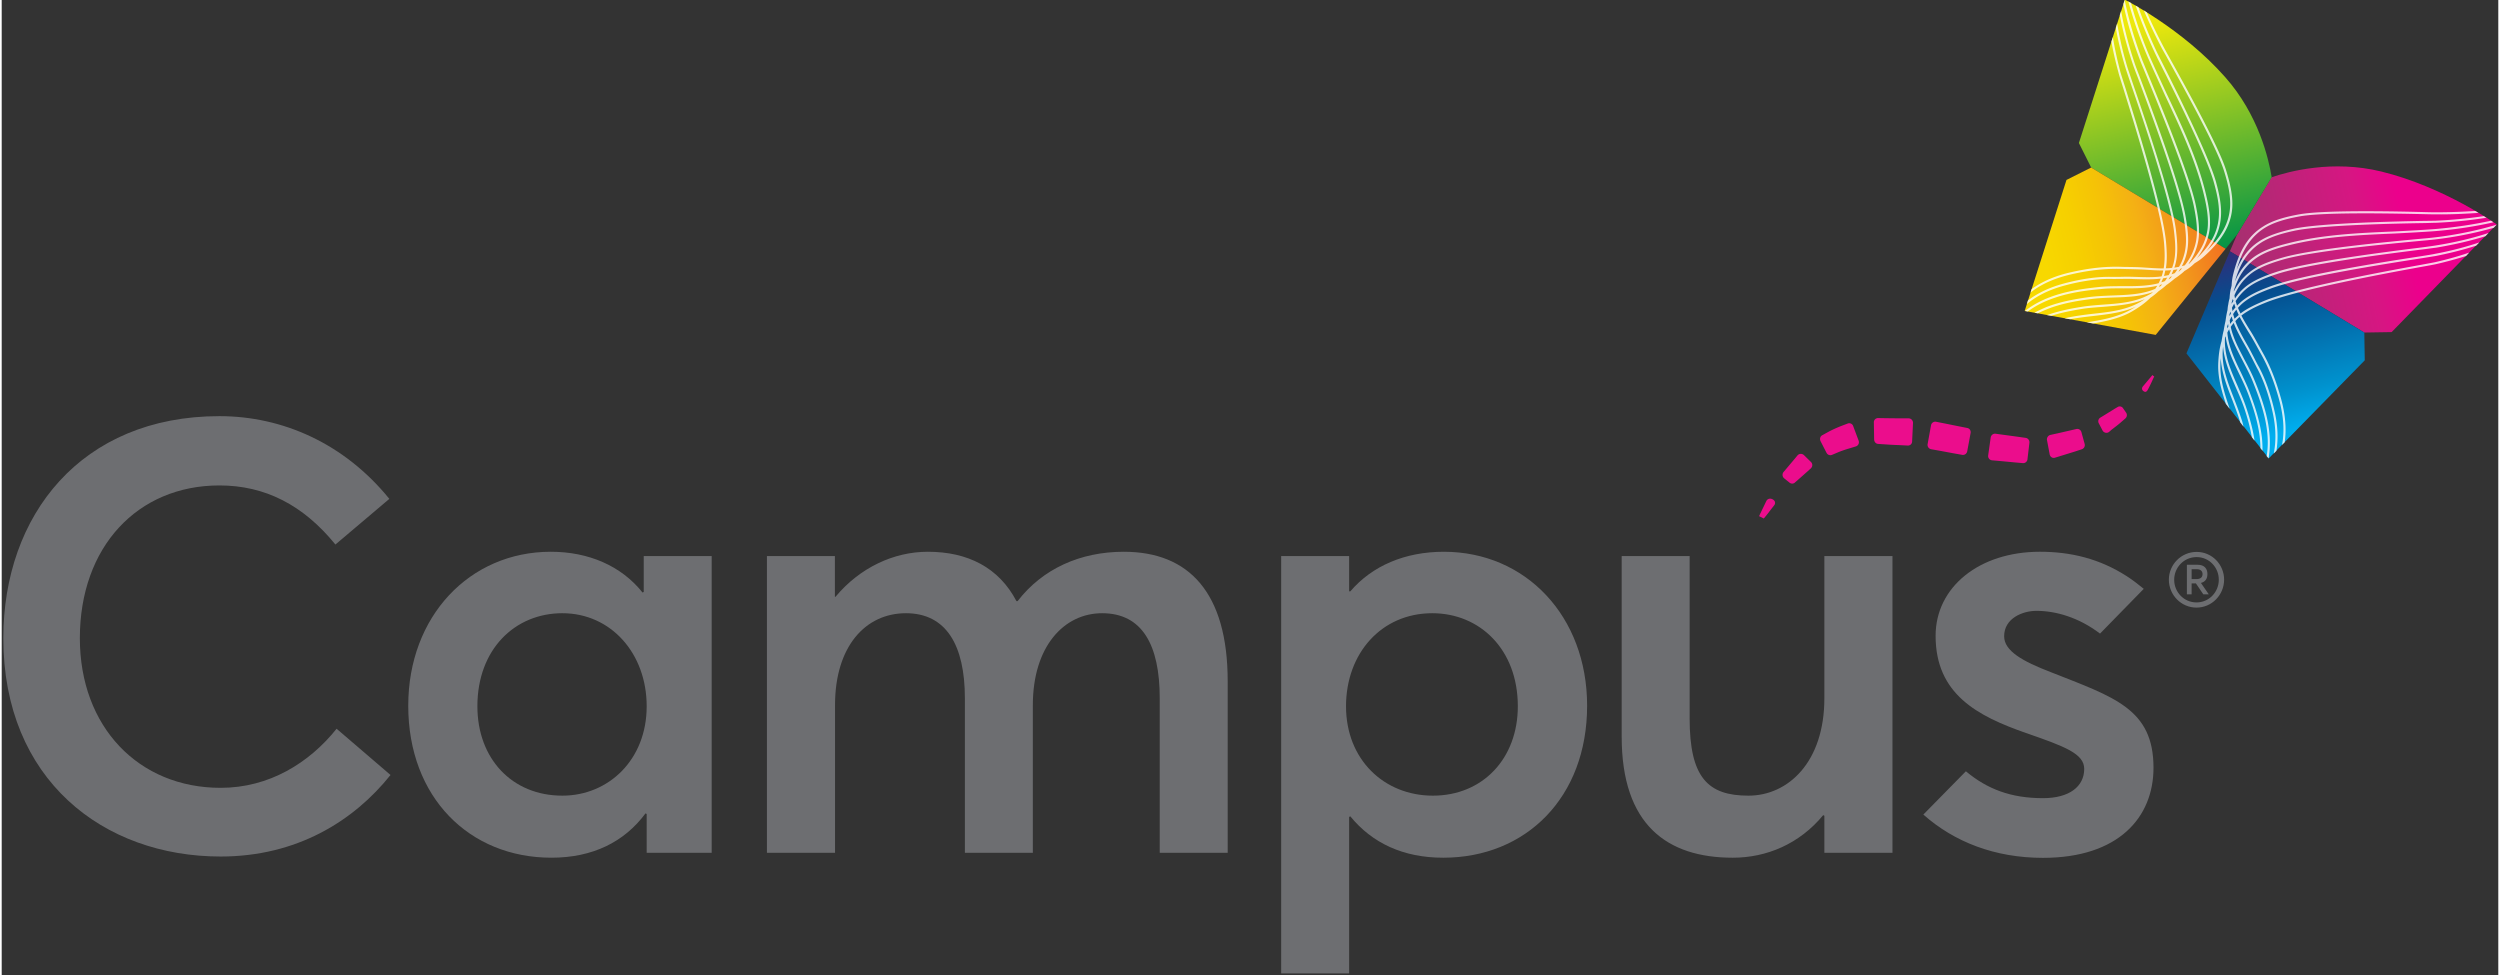
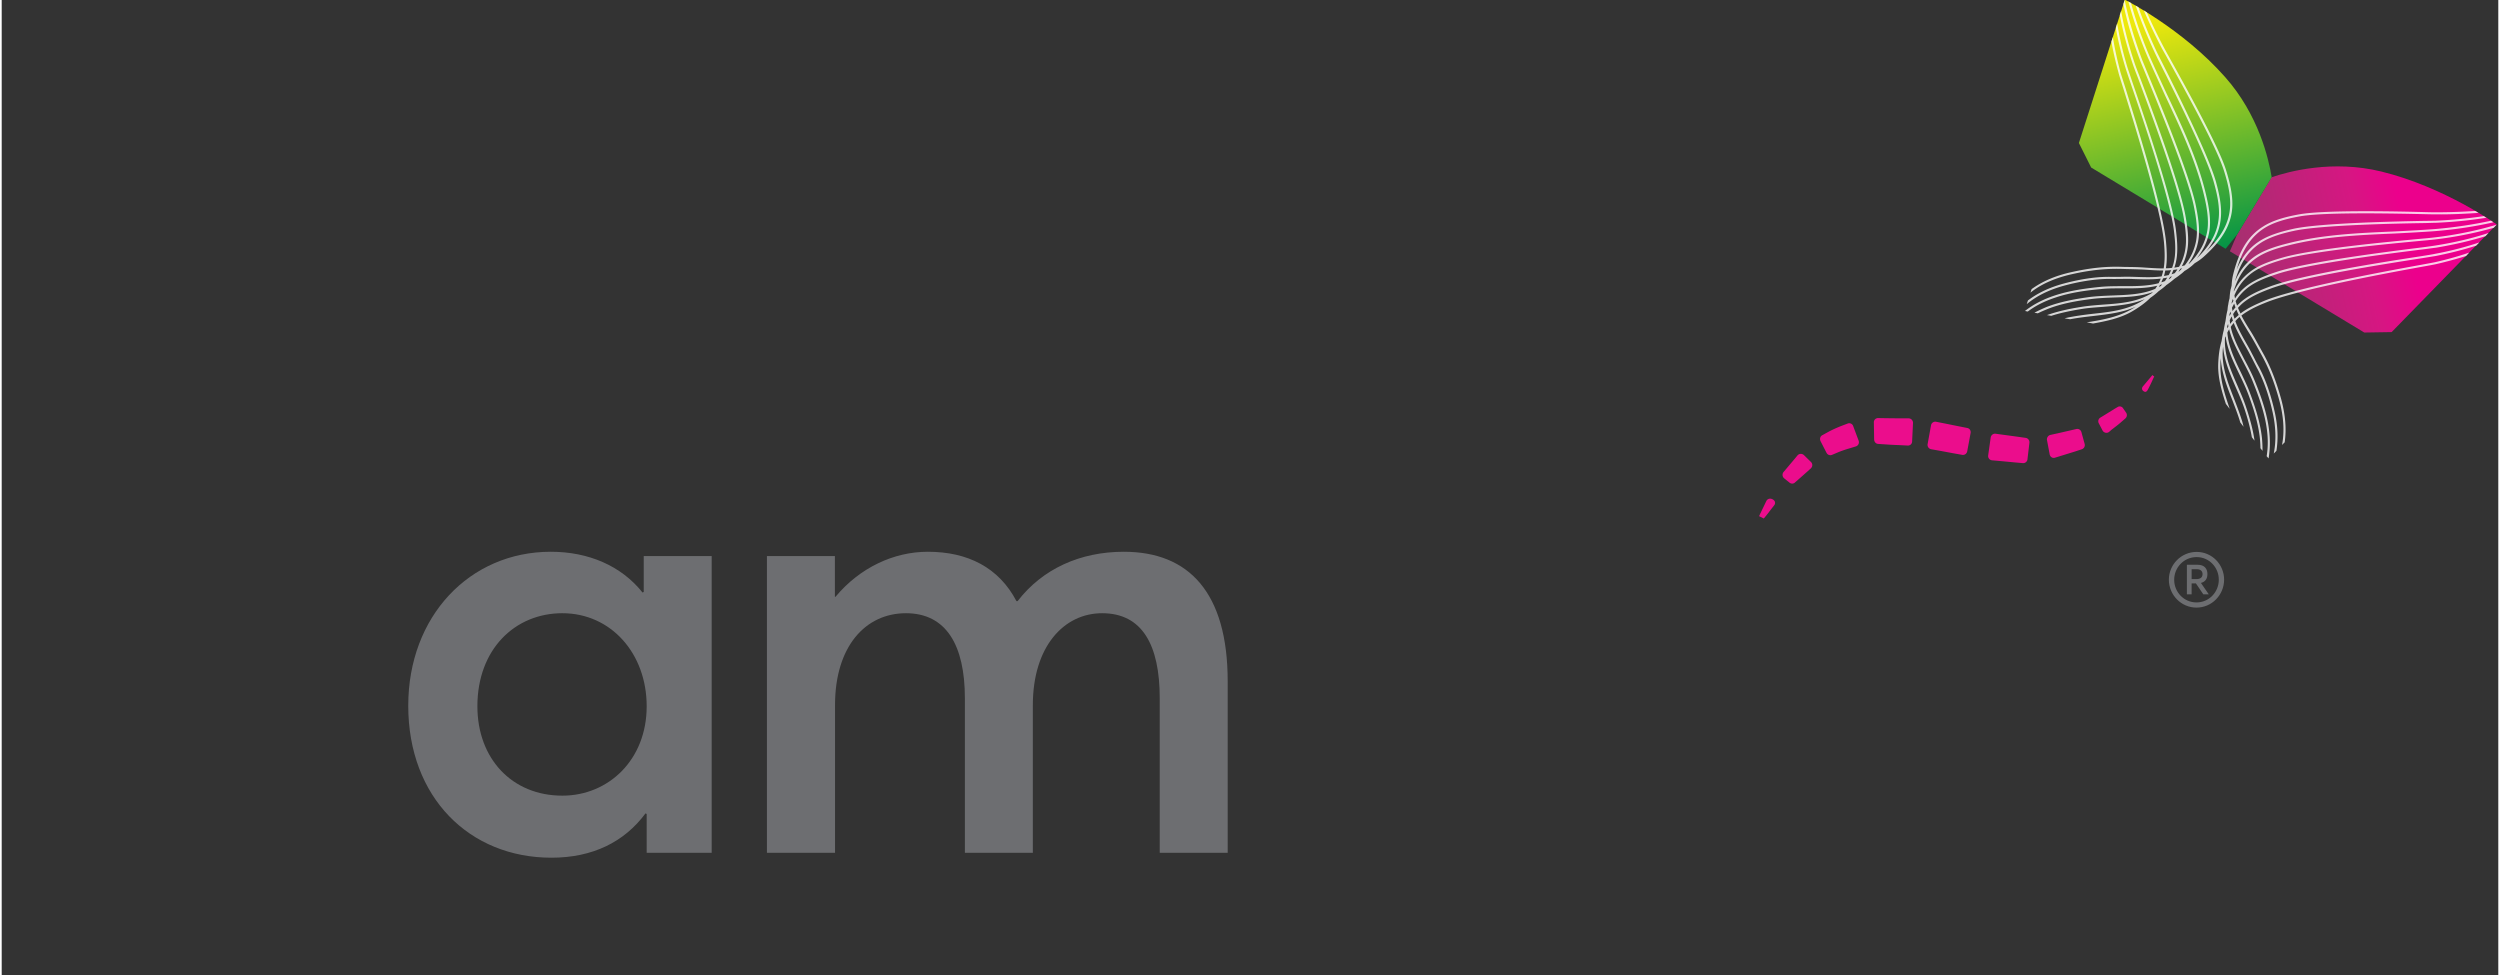
<svg xmlns="http://www.w3.org/2000/svg" version="1.2" viewBox="0 0 169 66" width="200" height="78">
  <rect x="0" y="0" width="169" height="66" fill="#333333" stroke="none" />
  <defs>
    <linearGradient id="grd1" gradientUnits="userSpaceOnUse" x1="151.477" y1="18.573" x2="165.789" y2="15.421">
      <stop offset="0" stop-color="#a5306f" />
      <stop offset=".589" stop-color="#d61682" />
      <stop offset=".793" stop-color="#ec008c" />
    </linearGradient>
    <linearGradient id="grd2" gradientUnits="userSpaceOnUse" x1="148.754" y1="17.285" x2="144.427" y2="-.195">
      <stop offset=".001" stop-color="#039447" />
      <stop offset=".9" stop-color="#ede80c" />
    </linearGradient>
    <linearGradient id="grd3" gradientUnits="userSpaceOnUse" x1="152.286" y1="16.656" x2="155.708" y2="30.481">
      <stop offset=".007" stop-color="#2f2e7a" />
      <stop offset=".225" stop-color="#054d8e" />
      <stop offset=".725" stop-color="#0092ce" />
      <stop offset=".9" stop-color="#00aeef" />
    </linearGradient>
    <linearGradient id="grd4" gradientUnits="userSpaceOnUse" x1="150.182" y1="15.383" x2="136.384" y2="18.799">
      <stop offset="0" stop-color="#f37021" />
      <stop offset=".056" stop-color="#f27b20" />
      <stop offset=".215" stop-color="#f2981b" />
      <stop offset=".376" stop-color="#f4b114" />
      <stop offset=".535" stop-color="#f5c306" />
      <stop offset=".693" stop-color="#f6d000" />
      <stop offset=".849" stop-color="#f7d800" />
      <stop offset="1" stop-color="#f7da00" />
    </linearGradient>
  </defs>
  <style>.shp0{fill:#6d6e71}</style>
  <g id="Layer">
    <g id="Layer">
      <g id="Layer">
-         <path id="Layer" class="shp0" d="M.11 43.2c0-8.32 5.26-15.03 14.63-15.03 4.27 0 8.46 1.85 11.5 5.6l-3.65 3.09c-2.18-2.68-4.77-4-7.85-4-5.55 0-9.45 4.16-9.45 10.34 0 6.01 3.98 10.13 9.53 10.13 3.29 0 6-1.69 7.85-4l3.65 3.13c-2.5 3.13-6.36 5.52-11.5 5.52C6.89 57.98.11 52.79.11 43.2z" />
        <path id="Layer" fill-rule="evenodd" class="shp0" d="M27.52 47.77c0-6.05 4.15-10.42 9.65-10.42 2.55 0 4.77.95 6.21 2.76l.08-.04v-2.43h4.6v20.09h-4.4V55.1l-.08-.04c-1.43 1.93-3.57 3-6.37 3-5.54 0-9.69-4.07-9.69-10.29zm16.14.04c0-3.58-2.42-6.3-5.71-6.3-3.2 0-5.75 2.43-5.75 6.3 0 3.54 2.34 6.05 5.75 6.05 3.13 0 5.71-2.43 5.71-6.05z" />
        <path id="Layer" class="shp0" d="M51.8 37.64h4.6v2.76h.04c1.65-1.98 3.95-3.05 6.25-3.05 2.71 0 4.81 1.07 6 3.34h.08c1.69-2.19 4.24-3.34 7.19-3.34 4.4 0 7.03 2.76 7.03 8.77v11.61h-4.6V47.27c0-3.62-1.19-5.76-3.9-5.76-2.59 0-4.69 2.26-4.69 6.22v10h-4.6V47.27c0-3.62-1.28-5.76-3.99-5.76-2.75 0-4.8 2.26-4.8 6.21v10.01H51.8V37.64z" />
-         <path id="Layer" fill-rule="evenodd" class="shp0" d="M91.21 37.64v2.39h.08c1.48-1.73 3.7-2.68 6.33-2.68 5.55 0 9.7 4.37 9.7 10.42 0 6.22-4.15 10.29-9.74 10.29-2.71 0-4.81-.99-6.29-2.8l-.08.04v10.59h-4.6V37.64h4.6zm11.42 10.17c0-3.87-2.59-6.3-5.79-6.3-3.45 0-5.84 2.72-5.84 6.3 0 3.62 2.59 6.05 5.88 6.05 3.37 0 5.75-2.51 5.75-6.05z" />
-         <path id="Layer" class="shp0" d="M109.66 49.87V37.64h4.6v10.99c0 4 1.23 5.23 3.98 5.23 2.68 0 5.14-2.26 5.14-6.59v-9.63h4.61v20.09h-4.61v-2.51l-.08-.04c-1.6 1.94-3.82 2.88-6.12 2.88-4.44 0-7.52-2.22-7.52-8.19zm29.05-4.37c-1.93-.74-3.16-1.44-3.16-2.43 0-1.23 1.27-1.72 2.18-1.72 1.33 0 2.88.45 4.31 1.54l2.96-3.03c-.35-.29-.78-.62-1.14-.85-1.85-1.19-3.79-1.66-5.89-1.66-4.11 0-7.06 2.39-7.06 5.69 0 3.95 2.83 5.43 6.12 6.58 2.63.91 3.94 1.4 3.94 2.43 0 1.2-1.02 1.98-2.79 1.98-2.17 0-3.77-.61-5.22-1.82l-2.88 2.93c2.1 1.86 4.85 2.93 8.1 2.93 5.09 0 7.48-2.72 7.48-6.1 0-4-2.68-4.78-6.95-6.47z" />
      </g>
      <g id="Layer">
        <g id="Layer">
          <g id="Layer">
            <path id="Layer" d="M150.83 17.01l9.1 5.5 1.85-.03 7.11-7.29s-3.53-2.53-7.81-3.58c-3.28-.8-6.23-.02-7.43.39l-2.34 3.89-.48 1.12z" fill="url(#grd1)" />
            <path id="Layer" d="M151.32 15.88l2.34-3.88c-.2-1.26-.9-4.24-3.14-6.77-2.91-3.3-6.8-5.25-6.8-5.25l-3.11 9.7.83 1.66 9.1 5.5.78-.96z" fill="url(#grd2)" />
-             <path id="Layer" d="M147.89 23.92l5.57 7.11 6.5-6.64-.03-1.88-9.1-5.5-2.94 6.91z" fill="url(#grd3)" />
-             <path id="Layer" d="M136.94 21.05l8.87 1.62 4.73-5.83-9.1-5.5-1.67.84-2.83 8.87z" fill="url(#grd4)" />
+             <path id="Layer" d="M136.94 21.05z" fill="url(#grd4)" />
          </g>
          <g id="Layer" opacity=".8">
            <path id="Layer" fill-rule="evenodd" d="M167.03 17.1l-.21.23c-.75.23-1.45.42-2.08.56-.14.03-.51.1-1.08.2-2.51.46-8.4 1.55-10.49 2.43-.62.25-1.13.51-1.56.84.19.37.42.74.66 1.12.22.35.42.74.63 1.11l.16.29c.52.92.89 1.88 1.23 3.09.3 1.09.38 2.07.25 2.97l-.18.18c.18-.93.11-1.96-.21-3.11-.33-1.2-.71-2.15-1.22-3.06l-.16-.29c-.2-.37-.41-.75-.63-1.1-.23-.37-.45-.74-.65-1.11-.08.07-.16.14-.23.22-.02.02-.04.04-.06.07.21.57.52 1.11.84 1.67.15.26.29.54.43.81.1.2.2.4.31.59.56 1.03.9 2.23 1.08 3.05.22.97.25 1.85.12 2.66l-.18.18c.17-.85.15-1.78-.08-2.81-.18-.81-.51-1.99-1.07-3.01-.1-.2-.2-.39-.3-.59-.14-.27-.28-.54-.43-.8-.31-.55-.62-1.08-.83-1.63-.07.09-.14.17-.2.27.16.76.54 1.46.92 2.2.24.45.49.92.69 1.41.34.83.75 1.92.93 3 .14.83.14 1.59.02 2.29l-.13-.15c.11-.66.1-1.35-.03-2.11-.18-1.07-.59-2.15-.92-2.97-.2-.49-.45-.95-.68-1.4-.37-.71-.73-1.38-.91-2.11-.04.07-.08.14-.12.22.07.95.49 1.82.93 2.73.22.47.45.94.63 1.44.3.81.66 1.87.78 2.95.03.3.04.6.04.89l-.14-.18c0-.23-.02-.46-.04-.69-.12-1.07-.47-2.12-.77-2.92-.18-.49-.41-.97-.63-1.42-.41-.85-.8-1.66-.92-2.55-.01.03-.03.06-.04.09-.07 1.17.38 2.2.86 3.29.2.48.42.96.58 1.46.29.87.47 1.58.56 2.23l-.18-.23c-.1-.57-.26-1.2-.51-1.95-.17-.5-.38-.98-.59-1.45-.39-.91-.77-1.78-.85-2.73-.01.07-.01.13-.02.2-.08 1.17.34 2.23.78 3.36.19.49.38 1 .54 1.51l.09.35-.23-.3v-.01c-.15-.51-.35-1.01-.53-1.49-.38-.96-.73-1.87-.79-2.85-.01.14-.02.29-.02.44-.03 1.02.3 2.02.63 3l-.26-.34c-.29-.87-.54-1.76-.52-2.66.02-.61.09-1.13.23-1.59.04-.25.08-.49.14-.71.04-.24.08-.46.13-.67 0-.03 0-.05.01-.08.03-.23.07-.44.12-.64.01-.12.02-.25.05-.37.02-.15.05-.29.09-.43.01-.19.03-.38.07-.59.03-.09.05-.19.07-.28.01-.23.04-.48.1-.73.4-1.62 1.02-2.62 2.02-3.25.59-.38 1.37-.64 2.51-.84 1.76-.3 6.7-.19 8.55-.14.34.01.58.01.68.01.84 0 1.71-.03 2.63-.09.08.04.15.09.22.13-1 .07-1.95.11-2.85.1-.1 0-.34 0-.68-.01-1.86-.04-6.78-.16-8.53.14-1.12.2-1.88.45-2.46.82-.88.57-1.46 1.44-1.85 2.8.34-.83.81-1.44 1.46-1.88.7-.48 1.62-.72 2.42-.9 1.86-.39 6.96-.49 8.88-.53.38 0 .64-.01.74-.01 1.06-.05 2.15-.15 3.23-.31.06.04.13.08.18.11-1.13.18-2.28.29-3.4.34-.11 0-.37.01-.74.02-1.92.03-7.02.13-8.86.52-.79.17-1.69.41-2.37.88-.8.55-1.32 1.35-1.66 2.56.3-.7.71-1.23 1.26-1.64.65-.48 1.5-.74 2.33-.95 2.33-.59 4.78-.7 7.15-.8.03 0 2.19-.11 2.87-.17 1.27-.11 2.54-.3 3.73-.56.06.04.12.08.16.11-1.23.28-2.55.48-3.88.59-.68.06-2.85.17-2.87.17-2.36.1-4.81.21-7.12.8-.81.2-1.65.46-2.28.93-.66.49-1.12 1.17-1.42 2.13v.06c.26-.52.59-.93 1.02-1.27.57-.47 1.3-.74 2.23-1.01 2.02-.6 7.29-1.09 9.54-1.3a24.9 24.9 0 005-.94l-.2.21a25.283 25.283 0 01-4.79.87c-2.24.21-7.5.7-9.51 1.29-.91.27-1.63.54-2.19.99-.46.37-.81.83-1.06 1.42.01.07.02.14.04.21.17-.26.38-.5.62-.71.54-.47 1.25-.77 2.14-1.07 2.07-.69 7.54-1.38 9.87-1.67.47-.06.81-.11.93-.13 1.02-.16 2.29-.42 3.6-.85l-.21.22c-1.23.38-2.41.62-3.36.78-.13.01-.45.06-.94.12-2.33.29-7.78.98-9.84 1.67-.88.29-1.57.58-2.1 1.04-.26.23-.48.49-.67.78.03.11.06.21.1.31.05-.06.11-.11.16-.16.52-.49 1.19-.81 2.05-1.13 2.1-.79 7.78-1.68 10.2-2.05.51-.08.87-.14 1-.17.87-.16 1.91-.41 2.99-.77l-.22.22c-.99.32-1.94.54-2.74.7-.14.02-.48.08-1 .16-2.42.38-8.09 1.26-10.18 2.05-.84.31-1.5.62-2 1.09-.07.07-.14.14-.2.21.05.13.11.26.17.38.43-.33.95-.58 1.57-.84 2.11-.88 8-1.97 10.52-2.43.54-.1.93-.17 1.07-.2.7-.16 1.5-.37 2.32-.65zm-16.08 3.46c.04-.07.08-.13.12-.2-.01-.04-.03-.08-.04-.12-.03.08-.06.17-.08.26v.06zm-.15.84c.03-.06.06-.11.1-.17l-.03-.13c-.03.06-.05.13-.07.21v.09zm.41-.59c-.03-.09-.06-.17-.09-.26-.05.1-.1.19-.15.29.02.08.03.15.04.22.06-.09.13-.17.2-.25zm-.48 1.28c-.01-.05-.01-.1-.02-.16l-.06.15v.15c.03-.05.06-.09.08-.14zm.31-.39c-.04-.09-.06-.18-.09-.28-.05.09-.09.17-.13.26l.03.25c.06-.08.12-.16.19-.23zm.39-.38c-.06-.12-.11-.24-.16-.36-.08.1-.15.19-.22.3.03.1.06.21.1.32 0-.01.01-.01.01-.02l.27-.24zm-.44-7.24c-.09 1.17-.69 2.19-1.93 3.3-.19.17-.39.31-.6.43-.07.06-.14.13-.21.19-.16.13-.32.25-.49.34-.1.1-.21.19-.33.28-.1.08-.2.15-.31.22-.16.13-.32.27-.51.4-.02.02-.04.03-.06.04-.16.15-.34.29-.54.43a4.4 4.4 0 01-.56.45c-.34.34-.77.65-1.29.95-.79.44-1.69.63-2.59.79l-.43-.08c1.03-.16 2.06-.35 2.95-.84.13-.07.26-.15.38-.22-.89.4-1.86.51-2.88.63-.52.06-1.05.12-1.57.22h-.01l-.37-.06c.11-.03.23-.06.35-.08.52-.1 1.06-.17 1.58-.23 1.2-.13 2.34-.26 3.33-.88.06-.03.11-.07.17-.11-.88.37-1.82.44-2.81.52-.51.04-1.04.07-1.55.16-.78.13-1.41.27-1.97.45l-.29-.05c.62-.22 1.34-.4 2.23-.54.52-.09 1.05-.13 1.57-.17 1.18-.08 2.31-.17 3.3-.78l.07-.07c-.84.31-1.74.34-2.68.37-.51.02-1.03.04-1.55.11-.84.11-1.94.28-2.93.68-.22.09-.43.18-.63.28l-.23-.04c.25-.14.52-.26.8-.38 1.01-.4 2.12-.57 2.97-.69.52-.06 1.05-.08 1.56-.1 1.01-.04 1.97-.07 2.85-.45.05-.07.09-.14.14-.21-.73.18-1.49.18-2.28.18-.51 0-1.04-.01-1.56.05-.88.08-2.02.22-3.05.57-.73.24-1.35.55-1.88.95l-.19-.04c.56-.44 1.23-.79 2.02-1.05 1.05-.35 2.2-.49 3.08-.58.53-.05 1.06-.05 1.58-.05.82 0 1.62 0 2.37-.2.05-.1.1-.2.14-.31-.59.07-1.2.05-1.82.03-.3-.02-.61-.01-.91-.01-.22 0-.44.01-.66 0-1.16-.01-2.36.24-3.16.46-1.02.28-1.85.69-2.52 1.25l.08-.25c.65-.5 1.45-.88 2.4-1.14.81-.22 2.02-.48 3.2-.46h.66c.3-.01.61-.01.92 0 .64.02 1.27.05 1.87-.03l.03-.09c.03-.1.06-.2.08-.31-.42 0-.84-.03-1.28-.06-.41-.02-.84-.03-1.26-.04l-.33-.01c-1.05-.02-2.06.08-3.27.35-1.17.26-2.11.67-2.85 1.26l.08-.24c.73-.53 1.63-.92 2.74-1.16 1.22-.27 2.24-.38 3.3-.35l.33.01c.42 0 .86.01 1.27.04.44.03.88.06 1.3.06.09-.53.08-1.11.02-1.77-.21-2.27-2-7.99-2.76-10.44-.17-.54-.29-.91-.32-1.05-.17-.62-.34-1.33-.48-2.1l.1-.3c.14.87.33 1.67.51 2.36.04.14.16.52.33 1.05.76 2.45 2.55 8.18 2.76 10.46.06.67.08 1.25-.01 1.78.14 0 .28-.01.42-.03.03-.08.06-.17.09-.27.18-.66.14-1.39.03-2.28-.28-2.22-2.14-7.66-2.94-9.98-.17-.5-.28-.83-.32-.96-.24-.78-.49-1.73-.67-2.76l.09-.3c.19 1.13.45 2.17.71 3.02.04.12.16.47.32.95.8 2.33 2.67 7.78 2.95 10.01.11.91.15 1.65-.04 2.34-.02.07-.04.15-.07.22.11-.02.22-.04.32-.06.18-.3.3-.62.38-.96.16-.68.09-1.43-.06-2.34-.35-2.15-2.29-7.3-3.11-9.51-.18-.46-.29-.76-.33-.88-.31-.92-.65-2.08-.89-3.35l.09-.29c.24 1.37.6 2.61.93 3.59.04.12.16.44.33.88.83 2.21 2.77 7.38 3.12 9.54.16.93.23 1.69.06 2.4-.07.3-.18.6-.33.88.06-.02.13-.04.2-.06.4-.51.64-1.03.76-1.62.13-.7.04-1.46-.15-2.39-.42-2.06-2.44-6.95-3.3-9.04-.17-.41-.29-.7-.33-.81-.5-1.31-.88-2.6-1.14-3.83l.09-.28c.26 1.29.66 2.66 1.18 4.05.05.12.17.41.33.81.87 2.1 2.89 7 3.31 9.07.19.95.29 1.73.15 2.45-.11.54-.32 1.03-.65 1.49.02-.01.04-.02.06-.02.7-.72 1.09-1.44 1.22-2.26.11-.77-.05-1.63-.25-2.45-.56-2.32-1.61-4.54-2.62-6.68-.01-.03-.92-2-1.19-2.63-.52-1.22-.96-2.49-1.29-3.72.05.03.11.06.18.1.32 1.18.74 2.39 1.24 3.57.27.62 1.18 2.6 1.19 2.61 1.02 2.16 2.07 4.38 2.63 6.72.2.83.37 1.71.25 2.51-.11.68-.39 1.29-.86 1.88.91-.87 1.37-1.71 1.48-2.66.1-.82-.11-1.73-.33-2.51-.51-1.82-2.8-6.38-3.67-8.1-.17-.33-.28-.57-.33-.67a31.82 31.82 0 01-1.29-3.17c.06.03.12.07.19.11.36 1.03.78 2.04 1.23 3 .05.1.16.33.33.66.87 1.72 3.16 6.3 3.68 8.13.22.79.43 1.72.33 2.56-.09.78-.4 1.48-.98 2.17 1.03-.98 1.53-1.9 1.61-2.95.05-.68-.08-1.48-.43-2.56-.54-1.69-2.95-6-3.85-7.63-.16-.29-.28-.5-.33-.59-.42-.8-.83-1.66-1.23-2.58.07.05.14.09.21.14.37.84.76 1.63 1.15 2.37.05.09.16.3.33.6.9 1.62 3.31 5.94 3.86 7.64.35 1.11.49 1.92.44 2.63zm-4.63 4.6c.11-.01.22-.04.33-.06.06-.11.11-.22.16-.33-.13.01-.26.02-.39.02-.03.12-.05.24-.09.36l-.01.01zm-.11.56c-.05.02-.1.04-.15.05-.03.05-.05.1-.08.14.04-.02.09-.04.13-.07.04-.04.07-.08.1-.12zm.34-.45c-.09.02-.19.04-.28.05l-.12.27c.08-.02.16-.05.24-.08.06-.08.11-.16.16-.24zm.33-.08l-.13.03c-.04.06-.07.12-.11.17.03-.01.06-.03.09-.04.05-.06.1-.11.15-.16zm.36-.48c-.09.02-.18.03-.27.04-.04.1-.08.2-.13.3.07-.03.14-.05.22-.08.06-.08.13-.17.18-.26zm.32-.07l-.12.03c-.04.07-.09.13-.13.2l.06-.03c.07-.07.13-.13.19-.2z" fill="#fff" />
          </g>
        </g>
        <g id="Layer">
          <path id="Layer" d="M145.66 25.58c-.12.29-.38.81-.42.86-.04.04-.11.16-.28.02-.16-.14-.02-.3-.02-.3l.58-.69.06-.08.13.1-.05.09zm-2.07 2.89c-.13.11-.25.22-.38.32l-.4.31-.16.14c-.15.11-.35.06-.44-.1l-.25-.48a.288.288 0 01.1-.39l.23-.14.76-.47.17-.1a.27.27 0 01.39.09l.2.29c.08.12.06.29-.06.39l-.16.14zm-3.2 2.08l-.97.3-.42.13c-.17.06-.34-.05-.37-.23l-.18-.96a.31.31 0 01.23-.35l.46-.1.87-.2.43-.1c.15-.03.3.06.34.21l.22.8c.04.15-.04.31-.19.36l-.42.14zm-4.14.75l-.95-.09-.57-.05a.291.291 0 01-.26-.34l.17-1.21c.03-.16.17-.27.33-.25l.59.08.88.12.57.08a.3.3 0 01.25.33l-.13 1.11c-.01.16-.15.28-.31.27l-.57-.05zm-4.16-.62l-.86-.16-.62-.11a.299.299 0 01-.24-.35l.23-1.27c.03-.16.18-.27.34-.24l.61.12.89.18.61.12c.16.03.26.18.23.34l-.23 1.24c-.03.16-.18.27-.34.24l-.62-.11zm-3.67-.55c-.27-.01-.52-.02-.79-.04l-.61-.04c-.15-.01-.26-.13-.27-.29l-.02-1.16c-.01-.16.12-.3.29-.3l.57.01.92.01h.59c.16.01.29.15.28.32l-.06 1.24c0 .17-.14.29-.3.28l-.6-.03zm-3.37.23c-.24.07-.47.15-.7.24l-.45.19c-.14.06-.3 0-.37-.13l-.41-.8c-.07-.15-.02-.33.12-.4l.4-.22c.28-.15.57-.28.87-.4l.45-.17c.15-.06.32.02.37.17l.37.99c.06.17-.03.34-.19.39l-.46.14zm-2.8 1.54l-.62.55-.24.21c-.1.1-.26.1-.37.01l-.36-.29a.303.303 0 01-.04-.43l.16-.19.59-.7.19-.23c.11-.13.3-.14.43-.03l.48.47c.13.12.12.32-.01.44l-.21.19zm-2.27 2.31l-.28.36c-.09.12-.18.24-.28.36l-.14.17-.32-.16.09-.19.4-.83c.07-.15.26-.22.44-.11.18.1.19.28.09.4z" fill="#eb0d8c" />
        </g>
      </g>
    </g>
    <g id="Layer">
      <path id="Layer" fill-rule="evenodd" class="shp0" d="M150.44 39.24c0 1.02-.82 1.89-1.87 1.89-1.04 0-1.87-.86-1.87-1.89 0-1.02.83-1.88 1.88-1.88 1.05 0 1.86.86 1.86 1.88zm-.36 0c0-.83-.65-1.53-1.5-1.53-.86 0-1.52.7-1.52 1.54 0 .83.66 1.53 1.51 1.53s1.51-.7 1.51-1.54zm-1.21.22l.53.77h-.37l-.5-.74h-.29v.74h-.32v-2h.73c.46 0 .66.27.66.63 0 .33-.16.53-.44.6zm-.63-.26h.33c.3 0 .41-.15.41-.34 0-.2-.14-.33-.38-.33h-.36v.67z" />
    </g>
  </g>
</svg>